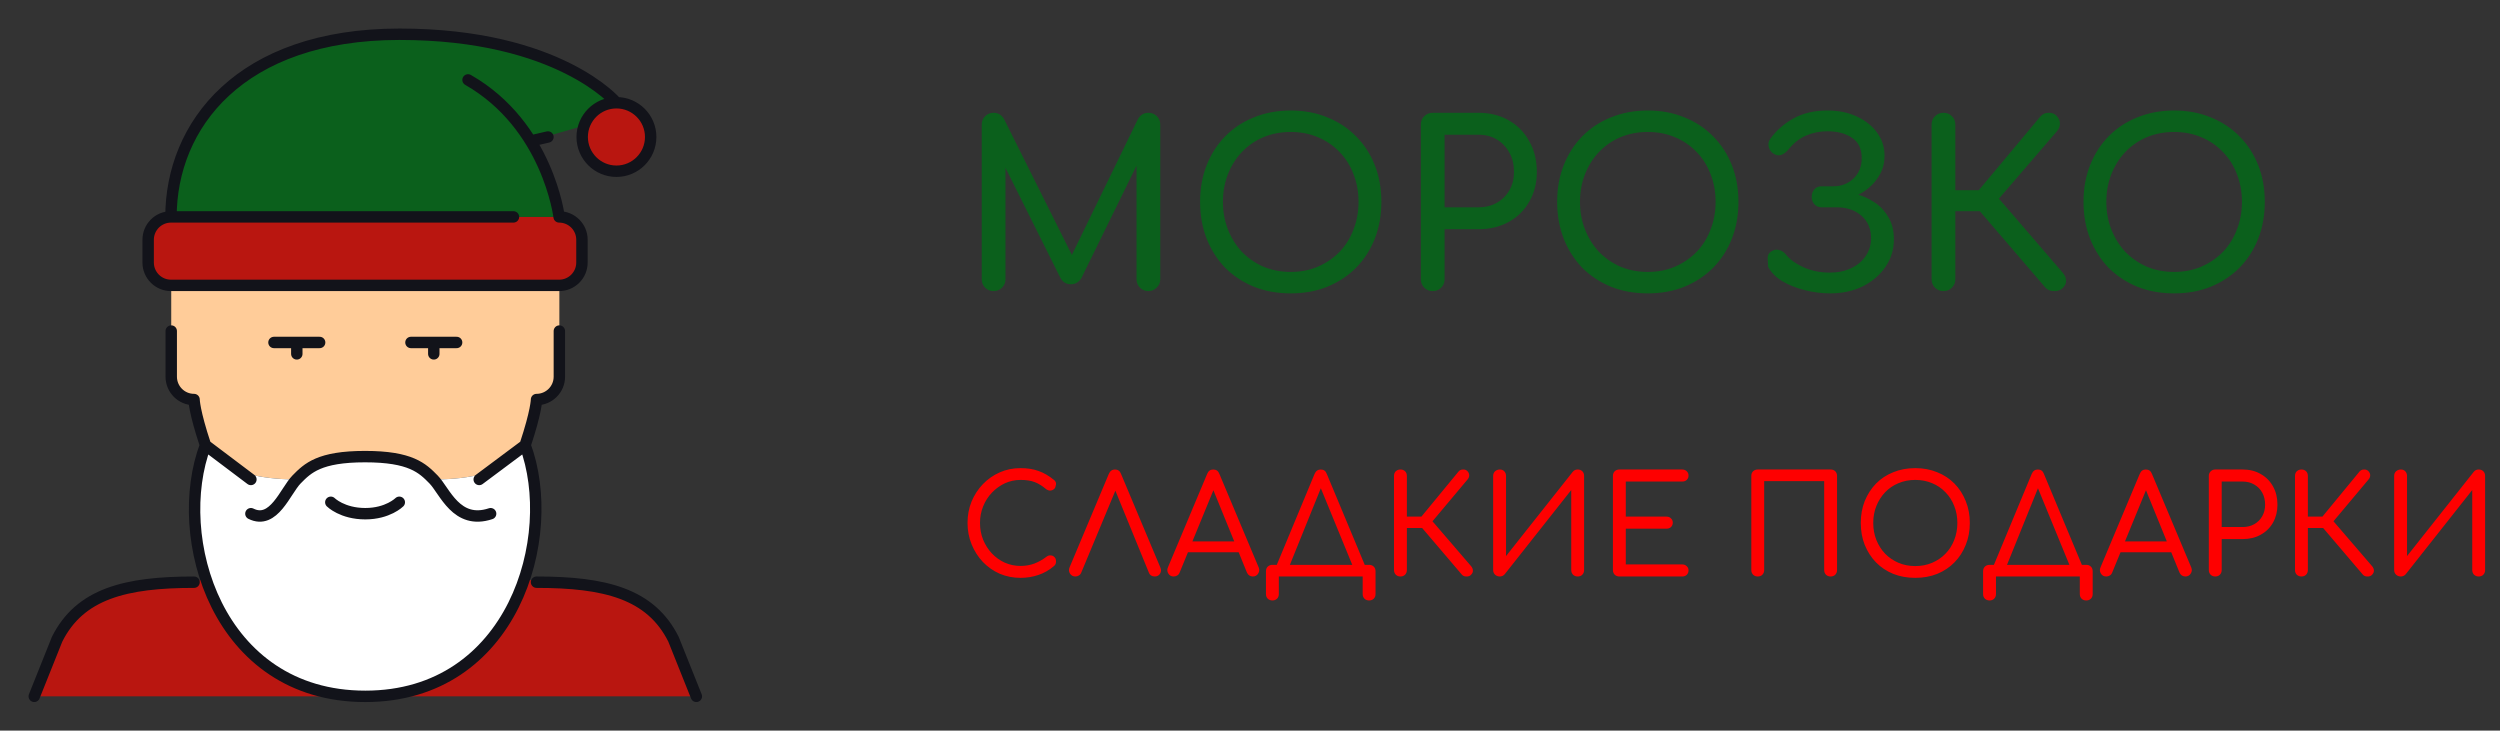
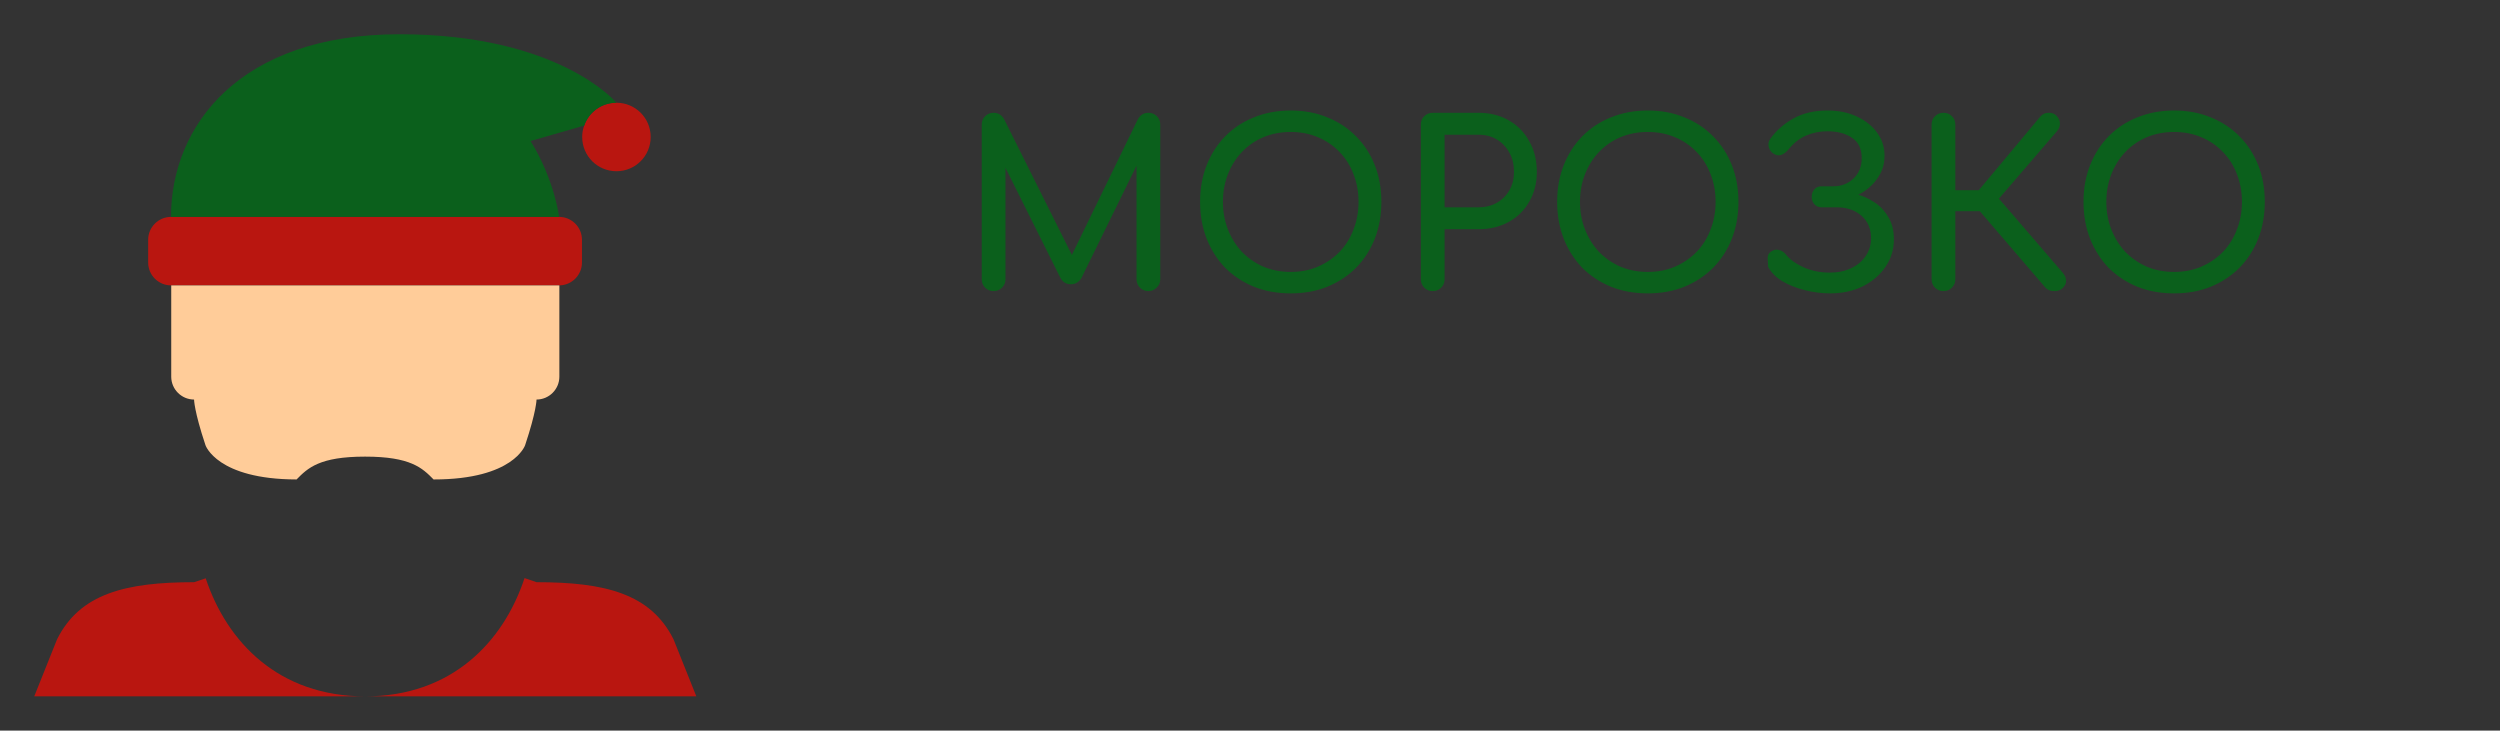
<svg xmlns="http://www.w3.org/2000/svg" width="219" height="64" viewBox="0 0 219 64" fill="none">
  <rect x="0" y="0" width="219" height="64" fill="#333333" stroke="none" />
  <path fill-rule="evenodd" clip-rule="evenodd" d="M59 56L61 61H32C39.59 61 44.11 56.21 45.95 50.64L47 51C53 51 57 52 59 56ZM50.98 21V23C50.98 24.09 50.09 24.99 49 25H48.98H15H14.98C13.88 25 12.98 24.1 12.98 23V21C12.98 19.9 13.88 19 14.98 19H48.98C50.08 19 50.98 19.9 50.98 21ZM32 61H3L5 56C7 52 11 51 17 51L18.02 50.66C19.87 56.23 24.4 61 32 61ZM54 9C55.66 9 57 10.34 57 12C57 13.66 55.66 15 54 15C52.34 15 51 13.66 51 12C51 11.65 51.06 11.31 51.18 11C51.58 9.83 52.69 9 54 9Z" fill="#B91610" />
  <path fill-rule="evenodd" clip-rule="evenodd" d="M38 42L37.99 42.01L37.98 42C37 41 35.98 40 31.98 40C27.98 40 26.96 41 25.98 42C19 41.99 18 39 18 39C17 36 17 35 17 35C15.9 35 15 34.1 15 33V25H48.98H49V33C49 34.1 48.1 35 47 35C47 35 47 36 46 39C46 39 45 42 38 42Z" fill="#FFCC99" />
-   <path fill-rule="evenodd" clip-rule="evenodd" d="M37.99 42.01L38 42C45 42 46 39 46 39C47.24 42.32 47.27 46.68 45.95 50.64C44.11 56.21 39.59 61 32 61C24.4 61 19.87 56.23 18.02 50.66C16.7 46.7 16.74 42.33 18 39C18 39 19 41.99 25.98 42C26.96 41 27.98 40 31.98 40C35.98 40 37 41 37.98 42L37.99 42.01Z" fill="white" />
  <path fill-rule="evenodd" clip-rule="evenodd" d="M46.49 12.37C48.58 15.76 48.98 19 48.98 19H14.98C14.98 11 21 3 35 3C49 3 54 9 54 9C52.69 9 51.58 9.83 51.18 11H51.17L46.56 12.33L46.49 12.37Z" fill="#0B601C" />
-   <path d="M61 61L59 56C57 52 53 51 47 51M46.562 12.333L48 12M54 9C52.344 9 51 10.343 51 12C51 13.657 52.344 15 54 15C55.656 15 57 13.657 57 12C57 10.343 55.656 9 54 9ZM54 9C54 9 49 3 35 3C21 3 14.979 11 14.979 19M44.979 19H14.979M14.979 19C13.875 19 12.979 19.896 12.979 21V23C12.979 24.104 13.875 25 14.979 25H48.979C50.084 25 50.979 24.104 50.979 23V21C50.979 19.896 50.084 19 48.979 19C48.979 19 48 11 41 7M26 31V30M24 30H28M46 39L41.979 42M46 39C48.979 47 44.979 61 32 61C18.979 61 14.979 47 18 39M46 39C47 36 47 35 47 35C48.104 35 49 34.104 49 33V29M21.979 42L18 39M18 39C17 36 17 35 17 35C15.896 35 15 34.104 15 33V29M28.979 44C28.979 44 29.979 45 32 45C33.979 45 34.979 44 34.979 44M42.979 45C39.979 46 38.959 43 37.979 42C37 41 35.979 40 31.979 40C27.979 40 26.959 41 25.979 42C25 43 23.979 46 21.979 45M38 31V30M36 30H40M3 61L5 56C7 52 11 51 17 51" stroke="#12131A" stroke-linecap="round" stroke-linejoin="round" />
  <path d="M87.04 25.5C86.747 25.5 86.5 25.4 86.3 25.2C86.1 25 86 24.753 86 24.46V10.92C86 10.613 86.1 10.367 86.3 10.18C86.5 9.98 86.747 9.88 87.04 9.88C87.44 9.88 87.747 10.067 87.96 10.44L94.22 22.98H93.58L99.68 10.44C99.893 10.067 100.2 9.88 100.6 9.88C100.893 9.88 101.14 9.98 101.34 10.18C101.54 10.367 101.64 10.613 101.64 10.92V24.46C101.64 24.753 101.533 25 101.32 25.2C101.12 25.4 100.88 25.5 100.6 25.5C100.307 25.5 100.06 25.4 99.86 25.2C99.66 25 99.56 24.753 99.56 24.46V13.8L99.96 13.7L94.72 24.38C94.493 24.727 94.193 24.9 93.82 24.9C93.38 24.9 93.06 24.693 92.86 24.28L87.68 13.9L88.08 13.8V24.46C88.08 24.753 87.98 25 87.78 25.2C87.58 25.4 87.333 25.5 87.04 25.5ZM113.068 25.7C111.895 25.7 110.822 25.507 109.848 25.12C108.875 24.72 108.035 24.167 107.328 23.46C106.635 22.74 106.095 21.893 105.708 20.92C105.322 19.933 105.128 18.853 105.128 17.68C105.128 16.507 105.322 15.433 105.708 14.46C106.095 13.487 106.635 12.647 107.328 11.94C108.035 11.22 108.875 10.667 109.848 10.28C110.822 9.88 111.895 9.68 113.068 9.68C114.242 9.68 115.308 9.88 116.268 10.28C117.242 10.667 118.082 11.22 118.788 11.94C119.495 12.647 120.042 13.487 120.428 14.46C120.815 15.433 121.008 16.507 121.008 17.68C121.008 18.853 120.815 19.933 120.428 20.92C120.042 21.893 119.495 22.74 118.788 23.46C118.082 24.167 117.242 24.72 116.268 25.12C115.308 25.507 114.242 25.7 113.068 25.7ZM113.068 23.82C113.935 23.82 114.728 23.667 115.448 23.36C116.182 23.04 116.815 22.607 117.348 22.06C117.882 21.5 118.288 20.847 118.568 20.1C118.862 19.353 119.008 18.547 119.008 17.68C119.008 16.813 118.862 16.007 118.568 15.26C118.288 14.513 117.882 13.867 117.348 13.32C116.815 12.76 116.182 12.327 115.448 12.02C114.728 11.713 113.935 11.56 113.068 11.56C112.202 11.56 111.402 11.713 110.668 12.02C109.948 12.327 109.322 12.76 108.788 13.32C108.268 13.867 107.862 14.513 107.568 15.26C107.275 16.007 107.128 16.813 107.128 17.68C107.128 18.547 107.275 19.353 107.568 20.1C107.862 20.847 108.268 21.5 108.788 22.06C109.322 22.607 109.948 23.04 110.668 23.36C111.402 23.667 112.202 23.82 113.068 23.82ZM125.506 25.5C125.213 25.5 124.966 25.4 124.766 25.2C124.566 25 124.466 24.753 124.466 24.46V10.92C124.466 10.613 124.566 10.367 124.766 10.18C124.966 9.98 125.213 9.88 125.506 9.88H129.506C130.506 9.88 131.393 10.1 132.166 10.54C132.94 10.98 133.54 11.593 133.966 12.38C134.406 13.153 134.626 14.047 134.626 15.06C134.626 16.033 134.406 16.9 133.966 17.66C133.54 18.42 132.94 19.013 132.166 19.44C131.393 19.867 130.506 20.08 129.506 20.08H126.546V24.46C126.546 24.753 126.446 25 126.246 25.2C126.06 25.4 125.813 25.5 125.506 25.5ZM126.546 18.16H129.506C130.12 18.16 130.66 18.027 131.126 17.76C131.593 17.493 131.96 17.127 132.226 16.66C132.493 16.193 132.626 15.66 132.626 15.06C132.626 14.42 132.493 13.86 132.226 13.38C131.96 12.887 131.593 12.5 131.126 12.22C130.66 11.94 130.12 11.8 129.506 11.8H126.546V18.16ZM144.347 25.7C143.174 25.7 142.101 25.507 141.127 25.12C140.154 24.72 139.314 24.167 138.607 23.46C137.914 22.74 137.374 21.893 136.987 20.92C136.601 19.933 136.407 18.853 136.407 17.68C136.407 16.507 136.601 15.433 136.987 14.46C137.374 13.487 137.914 12.647 138.607 11.94C139.314 11.22 140.154 10.667 141.127 10.28C142.101 9.88 143.174 9.68 144.347 9.68C145.521 9.68 146.587 9.88 147.547 10.28C148.521 10.667 149.361 11.22 150.067 11.94C150.774 12.647 151.321 13.487 151.707 14.46C152.094 15.433 152.287 16.507 152.287 17.68C152.287 18.853 152.094 19.933 151.707 20.92C151.321 21.893 150.774 22.74 150.067 23.46C149.361 24.167 148.521 24.72 147.547 25.12C146.587 25.507 145.521 25.7 144.347 25.7ZM144.347 23.82C145.214 23.82 146.007 23.667 146.727 23.36C147.461 23.04 148.094 22.607 148.627 22.06C149.161 21.5 149.567 20.847 149.847 20.1C150.141 19.353 150.287 18.547 150.287 17.68C150.287 16.813 150.141 16.007 149.847 15.26C149.567 14.513 149.161 13.867 148.627 13.32C148.094 12.76 147.461 12.327 146.727 12.02C146.007 11.713 145.214 11.56 144.347 11.56C143.481 11.56 142.681 11.713 141.947 12.02C141.227 12.327 140.601 12.76 140.067 13.32C139.547 13.867 139.141 14.513 138.847 15.26C138.554 16.007 138.407 16.813 138.407 17.68C138.407 18.547 138.554 19.353 138.847 20.1C139.141 20.847 139.547 21.5 140.067 22.06C140.601 22.607 141.227 23.04 141.947 23.36C142.681 23.667 143.481 23.82 144.347 23.82ZM160.325 25.7C159.592 25.7 158.852 25.607 158.105 25.42C157.359 25.233 156.692 24.967 156.105 24.62C155.532 24.26 155.125 23.84 154.885 23.36C154.872 23.107 154.859 22.853 154.845 22.6C154.845 22.347 154.952 22.153 155.165 22.02C155.392 21.873 155.619 21.833 155.845 21.9C156.085 21.953 156.292 22.093 156.465 22.32C156.812 22.747 157.325 23.113 158.005 23.42C158.699 23.727 159.459 23.88 160.285 23.88C160.992 23.88 161.612 23.753 162.145 23.5C162.692 23.247 163.119 22.893 163.425 22.44C163.745 21.973 163.905 21.447 163.905 20.86C163.905 20.047 163.625 19.393 163.065 18.9C162.505 18.407 161.779 18.16 160.885 18.16H159.565C159.312 18.16 159.105 18.073 158.945 17.9C158.785 17.727 158.705 17.513 158.705 17.26C158.705 16.98 158.785 16.753 158.945 16.58C159.105 16.407 159.312 16.32 159.565 16.32H160.585C161.292 16.32 161.885 16.093 162.365 15.64C162.845 15.187 163.085 14.587 163.085 13.84C163.085 13.04 162.805 12.453 162.245 12.08C161.685 11.693 160.965 11.5 160.085 11.5C159.432 11.5 158.819 11.62 158.245 11.86C157.685 12.1 157.192 12.473 156.765 12.98C156.539 13.273 156.305 13.467 156.065 13.56C155.825 13.653 155.579 13.613 155.325 13.44C155.139 13.307 155.012 13.12 154.945 12.88C154.879 12.627 154.919 12.393 155.065 12.18C155.572 11.46 156.239 10.867 157.065 10.4C157.905 9.92 158.912 9.68 160.085 9.68C161.072 9.68 161.939 9.86 162.685 10.22C163.432 10.567 164.019 11.04 164.445 11.64C164.872 12.227 165.085 12.893 165.085 13.64C165.085 14.24 164.952 14.78 164.685 15.26C164.432 15.727 164.105 16.127 163.705 16.46C163.319 16.78 162.912 17.027 162.485 17.2C162.059 17.36 161.685 17.44 161.365 17.44V16.8C161.725 16.8 162.159 16.873 162.665 17.02C163.172 17.153 163.672 17.38 164.165 17.7C164.672 18.02 165.085 18.453 165.405 19C165.739 19.533 165.905 20.193 165.905 20.98C165.905 21.86 165.659 22.66 165.165 23.38C164.685 24.087 164.025 24.653 163.185 25.08C162.345 25.493 161.392 25.7 160.325 25.7ZM180.687 25.24C180.5 25.427 180.247 25.513 179.927 25.5C179.607 25.5 179.354 25.393 179.167 25.18L172.607 17.54L178.727 10.22C178.914 9.993 179.154 9.88 179.447 9.88C179.754 9.867 180 9.967 180.187 10.18C180.374 10.393 180.46 10.62 180.447 10.86C180.447 11.087 180.354 11.307 180.167 11.52L175.107 17.4L180.687 23.88C180.874 24.093 180.974 24.32 180.987 24.56C181.014 24.787 180.914 25.013 180.687 25.24ZM170.247 25.5C169.954 25.5 169.707 25.4 169.507 25.2C169.307 25 169.207 24.753 169.207 24.46V10.92C169.207 10.613 169.307 10.367 169.507 10.18C169.707 9.98 169.954 9.88 170.247 9.88C170.554 9.88 170.8 9.98 170.987 10.18C171.187 10.367 171.287 10.613 171.287 10.92V16.66H174.567V18.5H171.287V24.46C171.287 24.753 171.187 25 170.987 25.2C170.8 25.4 170.554 25.5 170.247 25.5ZM190.455 25.7C189.282 25.7 188.208 25.507 187.235 25.12C186.262 24.72 185.422 24.167 184.715 23.46C184.022 22.74 183.482 21.893 183.095 20.92C182.708 19.933 182.515 18.853 182.515 17.68C182.515 16.507 182.708 15.433 183.095 14.46C183.482 13.487 184.022 12.647 184.715 11.94C185.422 11.22 186.262 10.667 187.235 10.28C188.208 9.88 189.282 9.68 190.455 9.68C191.628 9.68 192.695 9.88 193.655 10.28C194.628 10.667 195.468 11.22 196.175 11.94C196.882 12.647 197.428 13.487 197.815 14.46C198.202 15.433 198.395 16.507 198.395 17.68C198.395 18.853 198.202 19.933 197.815 20.92C197.428 21.893 196.882 22.74 196.175 23.46C195.468 24.167 194.628 24.72 193.655 25.12C192.695 25.507 191.628 25.7 190.455 25.7ZM190.455 23.82C191.322 23.82 192.115 23.667 192.835 23.36C193.568 23.04 194.202 22.607 194.735 22.06C195.268 21.5 195.675 20.847 195.955 20.1C196.248 19.353 196.395 18.547 196.395 17.68C196.395 16.813 196.248 16.007 195.955 15.26C195.675 14.513 195.268 13.867 194.735 13.32C194.202 12.76 193.568 12.327 192.835 12.02C192.115 11.713 191.322 11.56 190.455 11.56C189.588 11.56 188.788 11.713 188.055 12.02C187.335 12.327 186.708 12.76 186.175 13.32C185.655 13.867 185.248 14.513 184.955 15.26C184.662 16.007 184.515 16.813 184.515 17.68C184.515 18.547 184.662 19.353 184.955 20.1C185.248 20.847 185.655 21.5 186.175 22.06C186.708 22.607 187.335 23.04 188.055 23.36C188.788 23.667 189.588 23.82 190.455 23.82Z" fill="#0B601C" />
-   <path d="M89.4 50.62C88.752 50.62 88.144 50.5 87.576 50.26C87.016 50.012 86.524 49.668 86.1 49.228C85.684 48.788 85.356 48.276 85.116 47.692C84.876 47.108 84.756 46.48 84.756 45.808C84.756 45.144 84.872 44.524 85.104 43.948C85.344 43.364 85.676 42.852 86.1 42.412C86.524 41.972 87.016 41.628 87.576 41.38C88.136 41.132 88.744 41.008 89.4 41.008C90 41.008 90.528 41.092 90.984 41.26C91.44 41.42 91.892 41.684 92.34 42.052C92.404 42.1 92.448 42.156 92.472 42.22C92.504 42.276 92.516 42.336 92.508 42.4C92.508 42.456 92.496 42.512 92.472 42.568C92.464 42.688 92.412 42.784 92.316 42.856C92.228 42.928 92.12 42.968 91.992 42.976C91.872 42.976 91.752 42.932 91.632 42.844C91.328 42.58 91.008 42.38 90.672 42.244C90.336 42.108 89.912 42.04 89.4 42.04C88.912 42.04 88.452 42.14 88.02 42.34C87.596 42.54 87.22 42.812 86.892 43.156C86.564 43.5 86.308 43.9 86.124 44.356C85.94 44.812 85.848 45.296 85.848 45.808C85.848 46.336 85.94 46.828 86.124 47.284C86.308 47.732 86.564 48.132 86.892 48.484C87.22 48.828 87.596 49.096 88.02 49.288C88.452 49.48 88.912 49.576 89.4 49.576C89.824 49.576 90.224 49.508 90.6 49.372C90.976 49.228 91.332 49.028 91.668 48.772C91.796 48.676 91.924 48.636 92.052 48.652C92.18 48.66 92.288 48.712 92.376 48.808C92.464 48.896 92.508 49.02 92.508 49.18C92.508 49.252 92.496 49.324 92.472 49.396C92.448 49.46 92.404 49.52 92.34 49.576C91.924 49.936 91.464 50.2 90.96 50.368C90.464 50.536 89.944 50.62 89.4 50.62ZM94.205 50.5C93.997 50.5 93.837 50.412 93.725 50.236C93.621 50.06 93.613 49.876 93.701 49.684L97.133 41.512C97.245 41.256 97.425 41.128 97.673 41.128C97.929 41.128 98.105 41.256 98.201 41.512L101.645 49.708C101.733 49.9 101.725 50.08 101.621 50.248C101.525 50.416 101.369 50.5 101.153 50.5C101.041 50.5 100.937 50.472 100.841 50.416C100.745 50.352 100.677 50.264 100.637 50.152L97.517 42.52H97.901L94.721 50.152C94.673 50.272 94.601 50.36 94.505 50.416C94.409 50.472 94.309 50.5 94.205 50.5ZM102.809 50.5C102.601 50.5 102.445 50.412 102.341 50.236C102.237 50.06 102.229 49.876 102.317 49.684L105.749 41.512C105.853 41.256 106.029 41.128 106.277 41.128C106.541 41.128 106.721 41.256 106.817 41.512L110.261 49.708C110.341 49.9 110.325 50.08 110.213 50.248C110.109 50.416 109.953 50.5 109.745 50.5C109.641 50.5 109.541 50.472 109.445 50.416C109.349 50.352 109.277 50.264 109.229 50.152L106.121 42.52H106.469L103.337 50.152C103.289 50.272 103.217 50.36 103.121 50.416C103.025 50.472 102.921 50.5 102.809 50.5ZM103.505 48.376L103.949 47.428H108.713L109.145 48.376H103.505ZM112.722 50.152L111.762 49.684L115.158 41.512C115.27 41.256 115.45 41.128 115.698 41.128C115.954 41.128 116.13 41.256 116.226 41.512L119.646 49.708L118.734 50.152L115.602 42.52H115.806L112.722 50.152ZM111.462 52.6C111.302 52.6 111.166 52.548 111.054 52.444C110.95 52.34 110.898 52.204 110.898 52.036V50.044C110.898 49.876 110.95 49.74 111.054 49.636C111.166 49.532 111.302 49.48 111.462 49.48H119.934C120.102 49.48 120.238 49.532 120.342 49.636C120.446 49.74 120.498 49.876 120.498 50.044V52.036C120.498 52.204 120.446 52.34 120.342 52.444C120.238 52.548 120.102 52.6 119.934 52.6C119.766 52.6 119.63 52.548 119.526 52.444C119.422 52.34 119.37 52.204 119.37 52.036V50.5H112.026V52.036C112.026 52.204 111.974 52.34 111.87 52.444C111.766 52.548 111.63 52.6 111.462 52.6ZM128.858 50.356C128.762 50.46 128.626 50.508 128.45 50.5C128.282 50.5 128.15 50.444 128.054 50.332L124.13 45.724L127.766 41.308C127.87 41.188 128.002 41.128 128.162 41.128C128.322 41.12 128.454 41.172 128.558 41.284C128.662 41.404 128.71 41.528 128.702 41.656C128.702 41.776 128.65 41.896 128.546 42.016L125.486 45.664L128.882 49.612C128.978 49.732 129.026 49.856 129.026 49.984C129.034 50.112 128.978 50.236 128.858 50.356ZM122.678 50.5C122.518 50.5 122.382 50.448 122.27 50.344C122.166 50.232 122.114 50.096 122.114 49.936V41.692C122.114 41.524 122.166 41.388 122.27 41.284C122.382 41.18 122.518 41.128 122.678 41.128C122.846 41.128 122.982 41.18 123.086 41.284C123.19 41.388 123.242 41.524 123.242 41.692V45.256H125.186V46.252H123.242V49.936C123.242 50.096 123.19 50.232 123.086 50.344C122.982 50.448 122.846 50.5 122.678 50.5ZM131.388 50.5C131.228 50.5 131.088 50.448 130.968 50.344C130.856 50.232 130.8 50.096 130.8 49.936V41.692C130.8 41.524 130.856 41.388 130.968 41.284C131.088 41.18 131.228 41.128 131.388 41.128C131.548 41.128 131.676 41.18 131.772 41.284C131.876 41.388 131.928 41.524 131.928 41.692V48.712L137.772 41.332C137.884 41.196 138.028 41.128 138.204 41.128C138.372 41.128 138.508 41.18 138.612 41.284C138.716 41.388 138.768 41.524 138.768 41.692V49.936C138.768 50.096 138.716 50.232 138.612 50.344C138.508 50.448 138.372 50.5 138.204 50.5C138.044 50.5 137.908 50.448 137.796 50.344C137.692 50.232 137.64 50.096 137.64 49.936V42.928L131.808 50.308C131.76 50.364 131.696 50.412 131.616 50.452C131.536 50.484 131.46 50.5 131.388 50.5ZM141.855 50.5C141.695 50.5 141.559 50.448 141.447 50.344C141.343 50.232 141.291 50.096 141.291 49.936V41.692C141.291 41.524 141.343 41.388 141.447 41.284C141.559 41.18 141.695 41.128 141.855 41.128H147.363C147.523 41.128 147.655 41.18 147.759 41.284C147.863 41.38 147.915 41.508 147.915 41.668C147.915 41.812 147.863 41.936 147.759 42.04C147.655 42.136 147.523 42.184 147.363 42.184H142.419V45.256H145.983C146.151 45.256 146.283 45.308 146.379 45.412C146.483 45.508 146.535 45.632 146.535 45.784C146.535 45.936 146.483 46.064 146.379 46.168C146.283 46.264 146.151 46.312 145.983 46.312H142.419V49.444H147.363C147.523 49.444 147.655 49.496 147.759 49.6C147.863 49.696 147.915 49.816 147.915 49.96C147.915 50.12 147.863 50.252 147.759 50.356C147.655 50.452 147.523 50.5 147.363 50.5H141.855ZM153.978 50.5C153.818 50.5 153.682 50.448 153.57 50.344C153.466 50.232 153.414 50.096 153.414 49.936V41.692C153.414 41.524 153.466 41.388 153.57 41.284C153.682 41.18 153.818 41.128 153.978 41.128H160.362C160.53 41.128 160.666 41.18 160.77 41.284C160.874 41.388 160.926 41.524 160.926 41.692V49.936C160.926 50.096 160.874 50.232 160.77 50.344C160.666 50.448 160.53 50.5 160.362 50.5C160.202 50.5 160.066 50.448 159.954 50.344C159.85 50.232 159.798 50.096 159.798 49.936V42.148H154.542V49.936C154.542 50.096 154.49 50.232 154.386 50.344C154.282 50.448 154.146 50.5 153.978 50.5ZM167.78 50.62C167.076 50.62 166.432 50.504 165.848 50.272C165.264 50.032 164.76 49.696 164.336 49.264C163.92 48.832 163.592 48.324 163.352 47.74C163.12 47.156 163.004 46.512 163.004 45.808C163.004 45.112 163.12 44.472 163.352 43.888C163.592 43.304 163.92 42.796 164.336 42.364C164.76 41.932 165.264 41.6 165.848 41.368C166.432 41.128 167.076 41.008 167.78 41.008C168.476 41.008 169.116 41.128 169.7 41.368C170.284 41.6 170.788 41.932 171.212 42.364C171.636 42.796 171.964 43.304 172.196 43.888C172.436 44.472 172.556 45.112 172.556 45.808C172.556 46.512 172.436 47.156 172.196 47.74C171.964 48.324 171.636 48.832 171.212 49.264C170.788 49.696 170.284 50.032 169.7 50.272C169.116 50.504 168.476 50.62 167.78 50.62ZM167.78 49.588C168.316 49.588 168.808 49.492 169.256 49.3C169.704 49.108 170.092 48.844 170.42 48.508C170.756 48.164 171.012 47.764 171.188 47.308C171.372 46.844 171.464 46.344 171.464 45.808C171.464 45.272 171.372 44.776 171.188 44.32C171.012 43.864 170.756 43.464 170.42 43.12C170.092 42.776 169.704 42.512 169.256 42.328C168.808 42.136 168.316 42.04 167.78 42.04C167.244 42.04 166.752 42.136 166.304 42.328C165.856 42.512 165.468 42.776 165.14 43.12C164.812 43.464 164.556 43.864 164.372 44.32C164.188 44.776 164.096 45.272 164.096 45.808C164.096 46.344 164.188 46.844 164.372 47.308C164.556 47.764 164.812 48.164 165.14 48.508C165.468 48.844 165.856 49.108 166.304 49.3C166.752 49.492 167.244 49.588 167.78 49.588ZM175.543 50.152L174.583 49.684L177.979 41.512C178.091 41.256 178.271 41.128 178.519 41.128C178.775 41.128 178.951 41.256 179.047 41.512L182.467 49.708L181.555 50.152L178.423 42.52H178.627L175.543 50.152ZM174.283 52.6C174.123 52.6 173.987 52.548 173.875 52.444C173.771 52.34 173.719 52.204 173.719 52.036V50.044C173.719 49.876 173.771 49.74 173.875 49.636C173.987 49.532 174.123 49.48 174.283 49.48H182.755C182.923 49.48 183.059 49.532 183.163 49.636C183.267 49.74 183.319 49.876 183.319 50.044V52.036C183.319 52.204 183.267 52.34 183.163 52.444C183.059 52.548 182.923 52.6 182.755 52.6C182.587 52.6 182.451 52.548 182.347 52.444C182.243 52.34 182.191 52.204 182.191 52.036V50.5H174.847V52.036C174.847 52.204 174.795 52.34 174.691 52.444C174.587 52.548 174.451 52.6 174.283 52.6ZM184.502 50.5C184.294 50.5 184.138 50.412 184.034 50.236C183.93 50.06 183.922 49.876 184.01 49.684L187.442 41.512C187.546 41.256 187.722 41.128 187.97 41.128C188.234 41.128 188.414 41.256 188.51 41.512L191.954 49.708C192.034 49.9 192.018 50.08 191.906 50.248C191.802 50.416 191.646 50.5 191.438 50.5C191.334 50.5 191.234 50.472 191.138 50.416C191.042 50.352 190.97 50.264 190.922 50.152L187.814 42.52H188.162L185.03 50.152C184.982 50.272 184.91 50.36 184.814 50.416C184.718 50.472 184.614 50.5 184.502 50.5ZM185.198 48.376L185.642 47.428H190.406L190.838 48.376H185.198ZM194.056 50.5C193.896 50.5 193.76 50.448 193.648 50.344C193.544 50.232 193.492 50.096 193.492 49.936V41.692C193.492 41.532 193.544 41.4 193.648 41.296C193.76 41.184 193.896 41.128 194.056 41.128H196.456C197.056 41.128 197.584 41.26 198.04 41.524C198.504 41.788 198.864 42.152 199.12 42.616C199.376 43.072 199.504 43.604 199.504 44.212C199.504 44.796 199.376 45.316 199.12 45.772C198.864 46.228 198.504 46.584 198.04 46.84C197.584 47.096 197.056 47.224 196.456 47.224H194.62V49.936C194.62 50.096 194.568 50.232 194.464 50.344C194.36 50.448 194.224 50.5 194.056 50.5ZM194.62 46.168H196.456C196.84 46.168 197.18 46.084 197.476 45.916C197.772 45.748 198.004 45.516 198.172 45.22C198.34 44.924 198.424 44.588 198.424 44.212C198.424 43.812 198.34 43.46 198.172 43.156C198.004 42.852 197.772 42.616 197.476 42.448C197.18 42.272 196.84 42.184 196.456 42.184H194.62V46.168ZM207.785 50.356C207.689 50.46 207.553 50.508 207.377 50.5C207.209 50.5 207.077 50.444 206.981 50.332L203.057 45.724L206.693 41.308C206.797 41.188 206.929 41.128 207.089 41.128C207.249 41.12 207.381 41.172 207.485 41.284C207.589 41.404 207.637 41.528 207.629 41.656C207.629 41.776 207.577 41.896 207.473 42.016L204.413 45.664L207.809 49.612C207.905 49.732 207.953 49.856 207.953 49.984C207.961 50.112 207.905 50.236 207.785 50.356ZM201.605 50.5C201.445 50.5 201.309 50.448 201.197 50.344C201.093 50.232 201.041 50.096 201.041 49.936V41.692C201.041 41.524 201.093 41.388 201.197 41.284C201.309 41.18 201.445 41.128 201.605 41.128C201.773 41.128 201.909 41.18 202.013 41.284C202.117 41.388 202.169 41.524 202.169 41.692V45.256H204.113V46.252H202.169V49.936C202.169 50.096 202.117 50.232 202.013 50.344C201.909 50.448 201.773 50.5 201.605 50.5ZM210.316 50.5C210.156 50.5 210.016 50.448 209.896 50.344C209.784 50.232 209.728 50.096 209.728 49.936V41.692C209.728 41.524 209.784 41.388 209.896 41.284C210.016 41.18 210.156 41.128 210.316 41.128C210.476 41.128 210.604 41.18 210.7 41.284C210.804 41.388 210.856 41.524 210.856 41.692V48.712L216.7 41.332C216.812 41.196 216.956 41.128 217.132 41.128C217.3 41.128 217.436 41.18 217.54 41.284C217.644 41.388 217.696 41.524 217.696 41.692V49.936C217.696 50.096 217.644 50.232 217.54 50.344C217.436 50.448 217.3 50.5 217.132 50.5C216.972 50.5 216.836 50.448 216.724 50.344C216.62 50.232 216.568 50.096 216.568 49.936V42.928L210.736 50.308C210.688 50.364 210.624 50.412 210.544 50.452C210.464 50.484 210.388 50.5 210.316 50.5Z" fill="#FE0000" />
</svg>